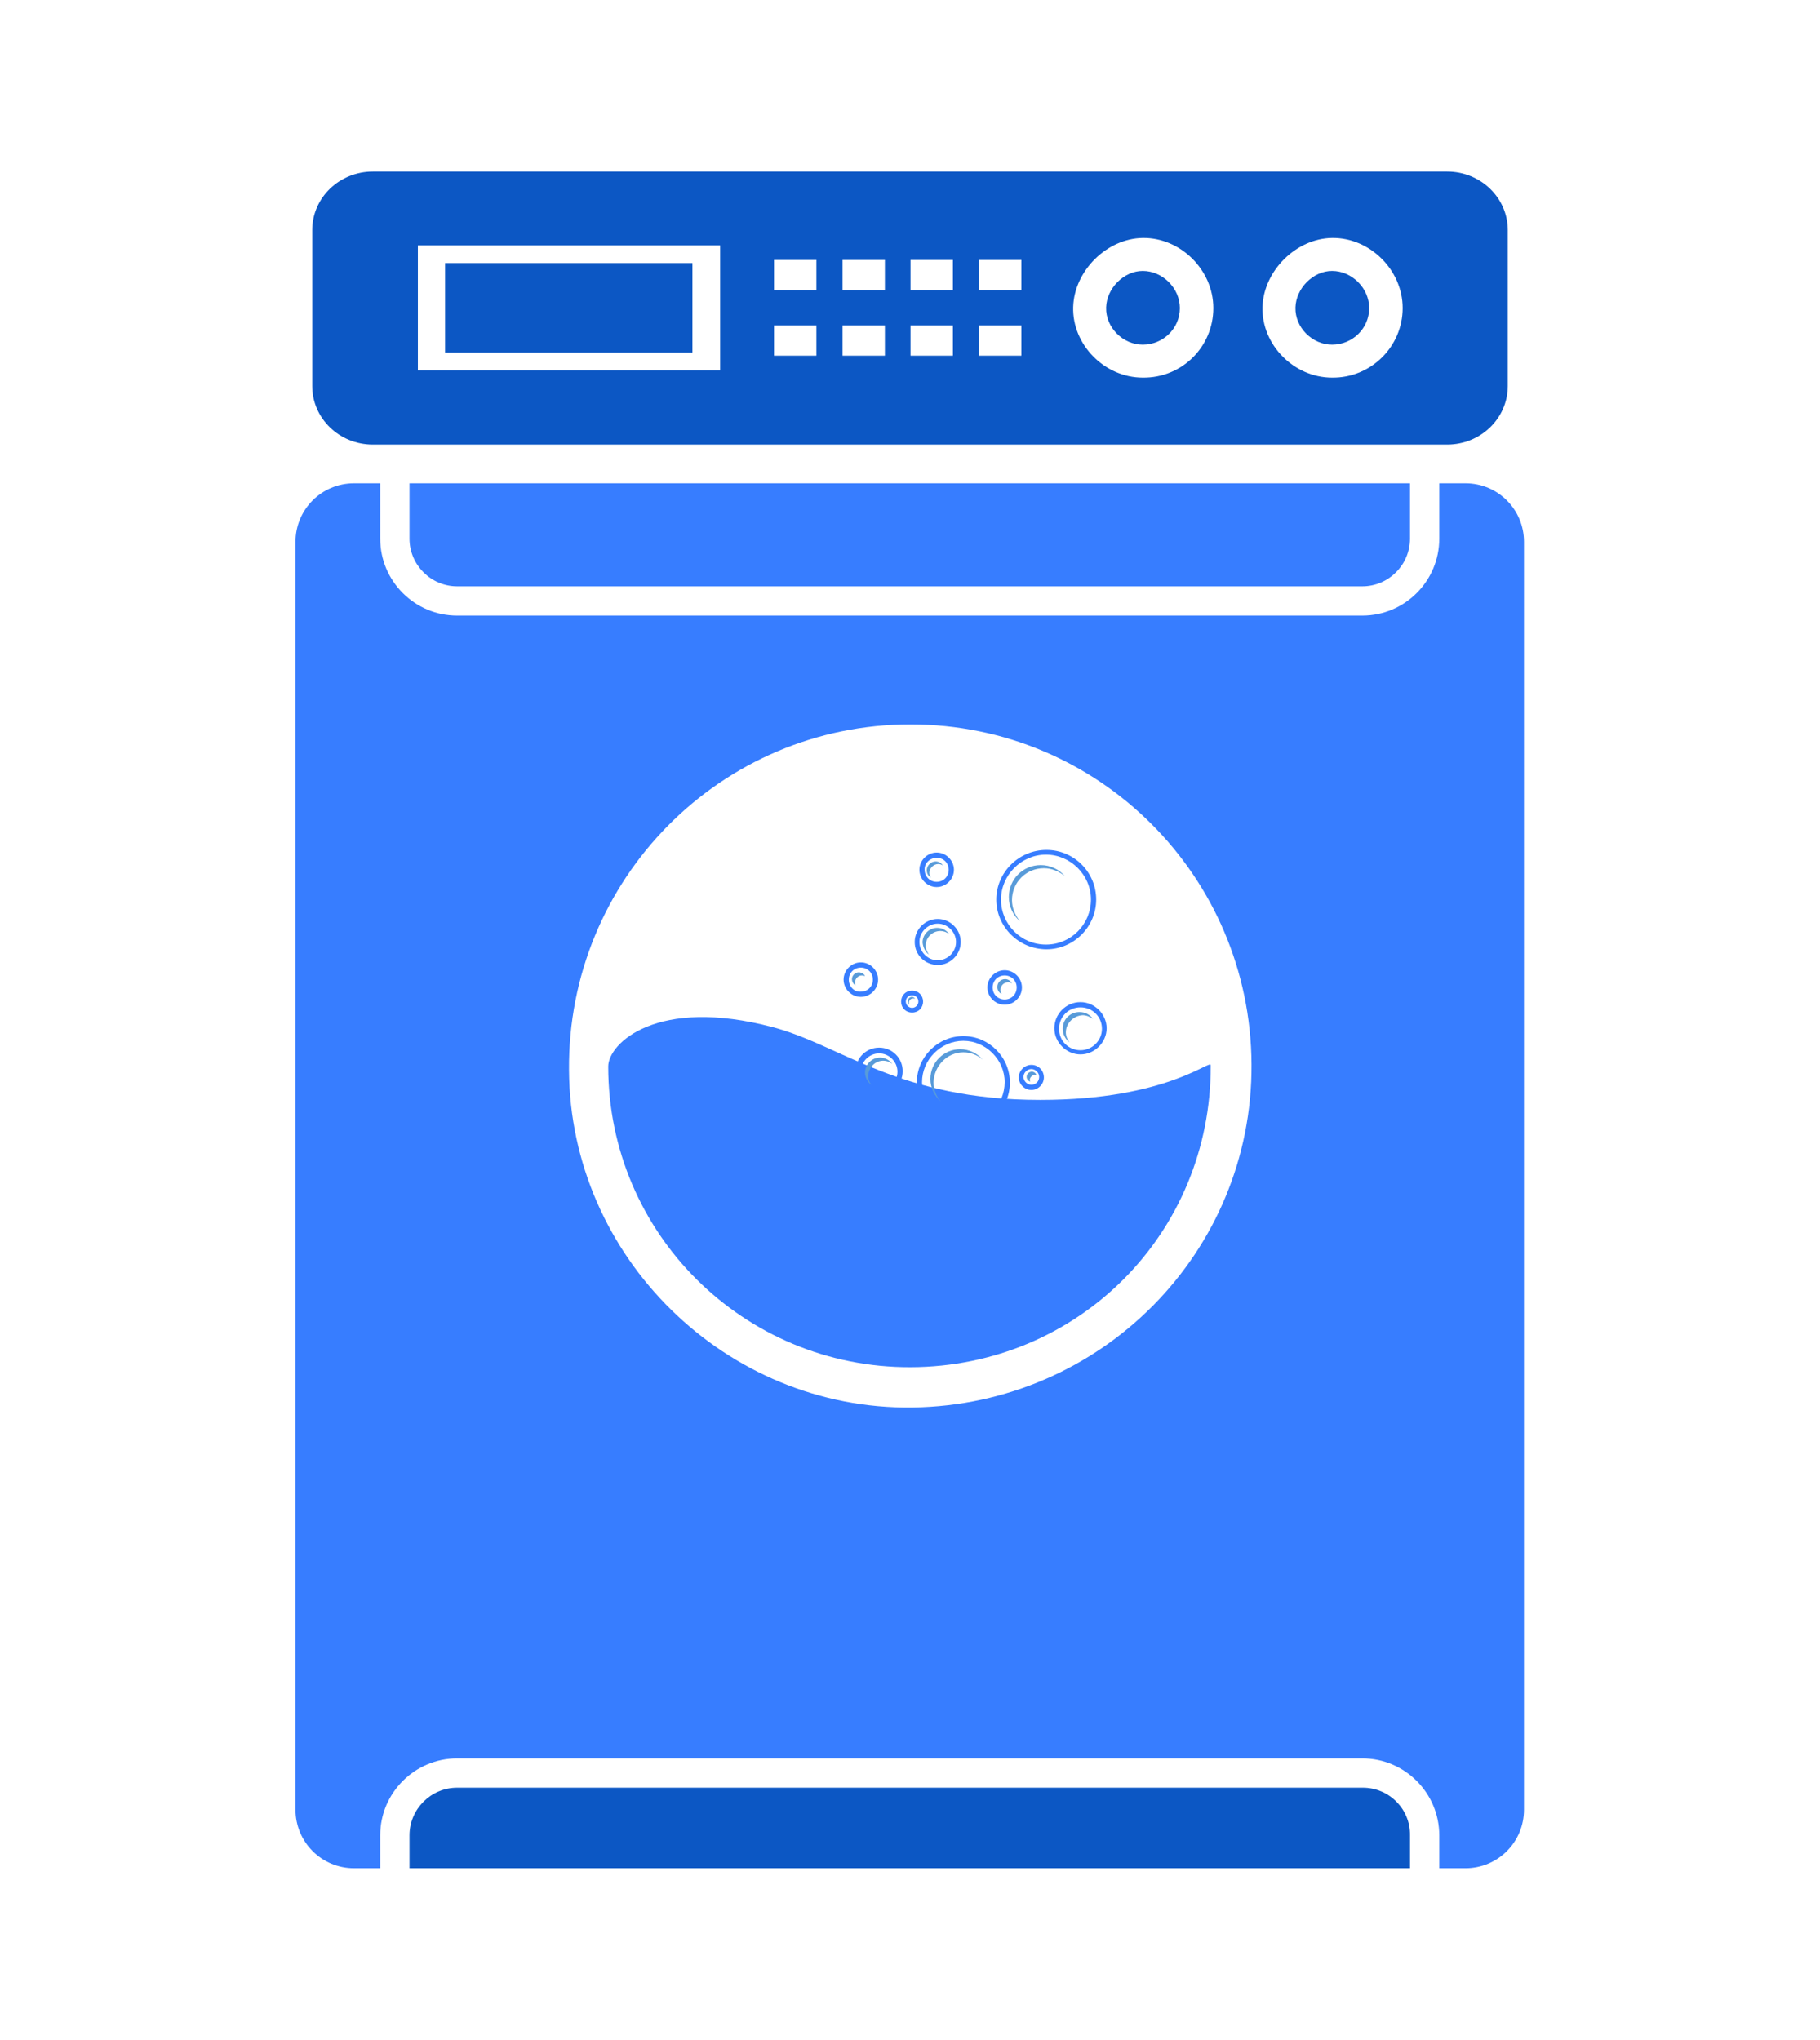
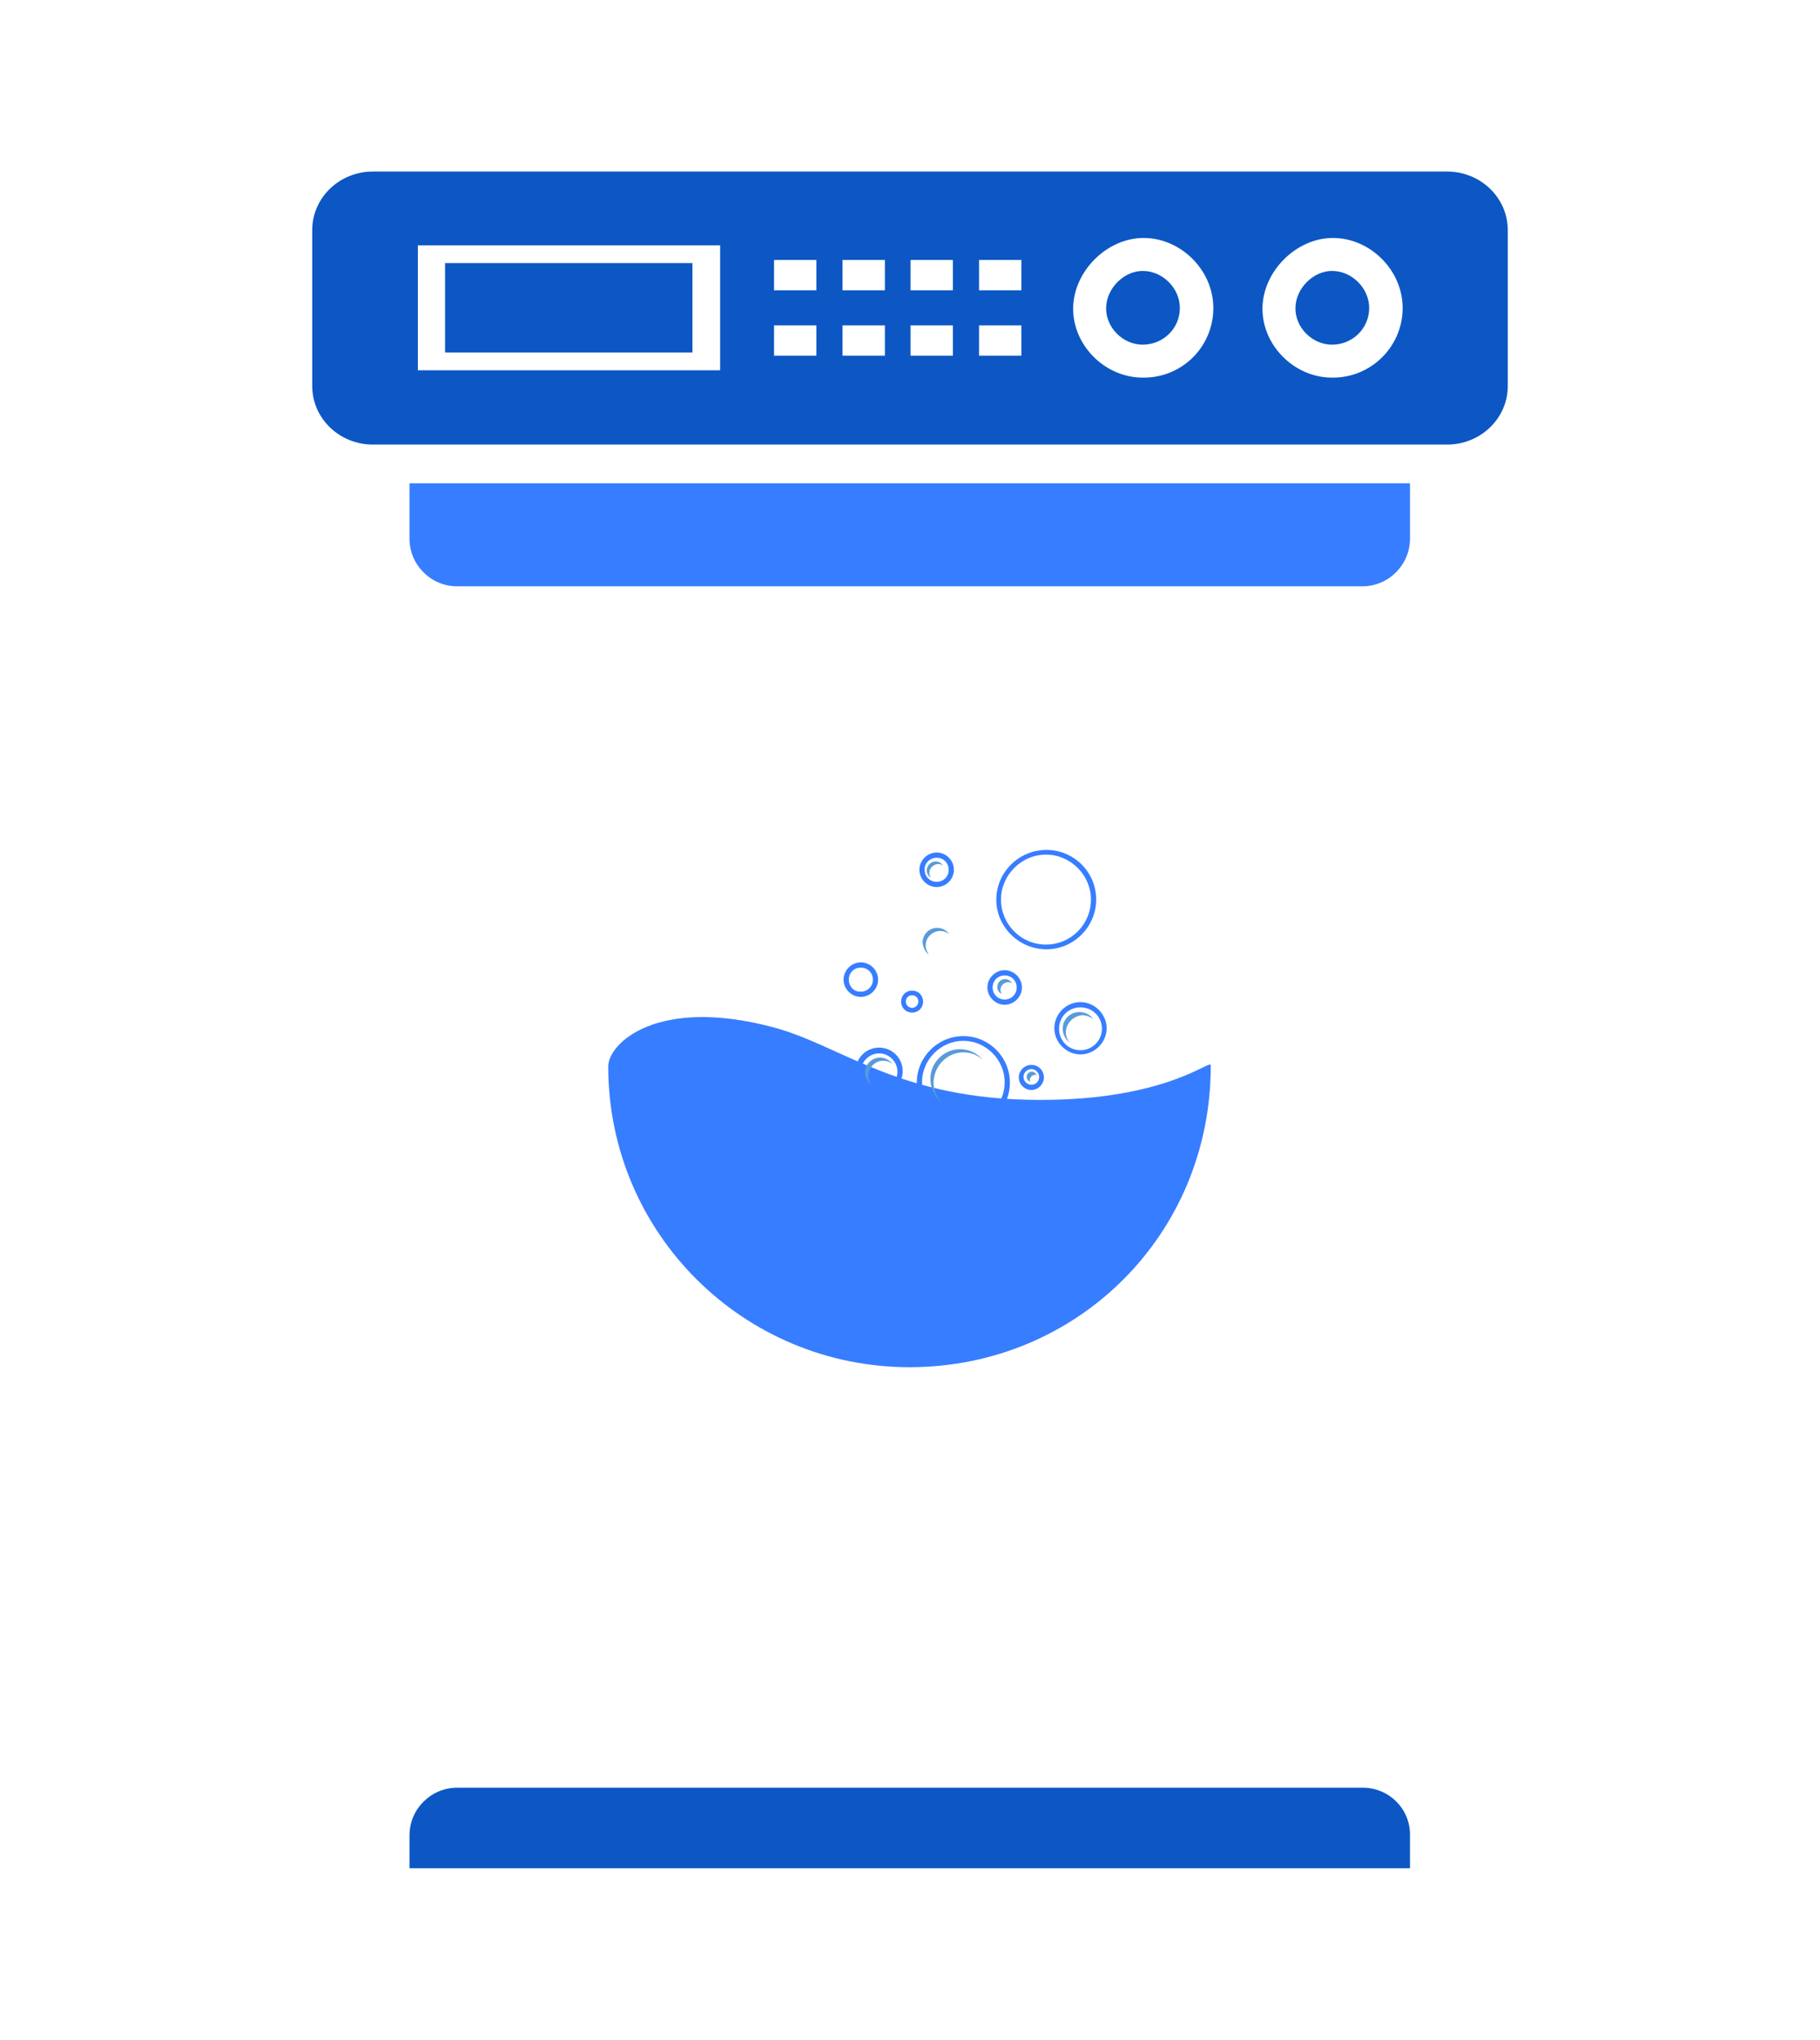
<svg xmlns="http://www.w3.org/2000/svg" version="1.1" id="a" x="0px" y="0px" viewBox="0 0 348 390" style="enable-background:new 0 0 348 390;" xml:space="preserve">
  <style type="text/css">
	.st0{fill-rule:evenodd;clip-rule:evenodd;fill:#377DFF;}
	.st1{fill-rule:evenodd;clip-rule:evenodd;fill:#589BD9;}
	.st2{fill-rule:evenodd;clip-rule:evenodd;fill:#0C57C4;}
	.st3{fill:#0C57C4;}
</style>
  <g>
    <path class="st0" d="M87.4,112.1h173.1c5,0,9.1-4.1,9.1-9.1V92.4H78.3V103C78.3,108,82.4,112.1,87.4,112.1z" />
    <g>
-       <path class="st0" d="M280.2,92.4h-5V103c0,8.1-6.6,14.7-14.7,14.7H87.4c-8.1,0-14.7-6.6-14.7-14.7V92.4h-5    c-6.2,0-11.2,5-11.2,11.2V346c0,6.2,5,11.2,11.2,11.2h5v-6.3c0-8.1,6.6-14.7,14.7-14.7h173.1c8.1,0,14.7,6.6,14.7,14.7v6.3h5    c6.2,0,11.2-5,11.2-11.2V103.6C291.4,97.4,286.4,92.4,280.2,92.4z M174.5,269.1c-35.7,0.5-65.5-28.8-65.7-64.5    c-0.3-36.5,29-66.1,65.3-66.1c36,0,65,29,65.2,65C239.5,239.4,210.6,268.6,174.5,269.1L174.5,269.1z" />
      <path class="st0" d="M198.9,210.3c-27.1,0-37.9-10.4-51.1-13.9c-22.2-5.9-31.5,3.1-31.5,7.5c0,31.9,25.9,57.6,57.8,57.5    c32.1-0.1,57.5-25.6,57.4-57.7C231.6,202.3,223.4,210.3,198.9,210.3L198.9,210.3z" />
      <g>
        <path class="st0" d="M179.1,169.6c1.8,0,3.3-1.5,3.3-3.3s-1.5-3.3-3.3-3.3s-3.3,1.5-3.3,3.3S177.3,169.6,179.1,169.6z M179.1,164     c1.3,0,2.3,1,2.3,2.3s-1,2.3-2.3,2.3s-2.3-1-2.3-2.3C176.7,165.1,177.8,164,179.1,164z" />
        <path class="st0" d="M192.1,185.5c-1.8,0-3.3,1.5-3.3,3.3s1.5,3.3,3.3,3.3s3.3-1.5,3.3-3.3S193.9,185.5,192.1,185.5z      M192.1,191.1c-1.3,0-2.3-1-2.3-2.3s1-2.3,2.3-2.3s2.3,1,2.3,2.3S193.4,191.1,192.1,191.1z" />
        <path class="st0" d="M209.6,172c0-5.3-4.3-9.5-9.5-9.5c-5.3,0-9.6,4.3-9.6,9.5s4.3,9.5,9.6,9.5     C205.3,181.5,209.6,177.2,209.6,172z M200,180.6c-4.8,0-8.6-3.9-8.6-8.6s3.9-8.6,8.6-8.6s8.6,3.9,8.6,8.6S204.8,180.6,200,180.6z     " />
        <path class="st0" d="M167.9,187.3c0-1.8-1.5-3.3-3.3-3.3s-3.3,1.5-3.3,3.3s1.5,3.3,3.3,3.3S167.9,189.1,167.9,187.3z      M162.3,187.3c0-1.3,1-2.3,2.3-2.3s2.3,1,2.3,2.3s-1,2.3-2.3,2.3C163.3,189.7,162.3,188.6,162.3,187.3z" />
        <path class="st0" d="M176.5,191.5c0-1.2-0.9-2.1-2.1-2.1c-1.2,0-2.1,0.9-2.1,2.1c0,1.2,0.9,2.1,2.1,2.1S176.5,192.7,176.5,191.5z      M174.4,192.7c-0.6,0-1.2-0.5-1.2-1.2s0.5-1.2,1.2-1.2s1.2,0.5,1.2,1.2S175,192.7,174.4,192.7z" />
-         <path class="st0" d="M179.3,184.5c2.4,0,4.4-2,4.4-4.4s-2-4.4-4.4-4.4s-4.4,2-4.4,4.4C174.9,182.6,176.9,184.5,179.3,184.5z      M179.3,176.6c1.9,0,3.5,1.6,3.5,3.5s-1.6,3.5-3.5,3.5s-3.5-1.6-3.5-3.5C175.8,178.2,177.4,176.6,179.3,176.6z" />
        <path class="st0" d="M168.1,200.3c-2.5,0-4.5,2-4.5,4.5s2,4.5,4.5,4.5s4.5-2,4.5-4.5S170.6,200.3,168.1,200.3L168.1,200.3z      M168.1,208.4c-2,0-3.5-1.6-3.5-3.5s1.6-3.5,3.5-3.5s3.5,1.6,3.5,3.5S170.1,208.4,168.1,208.4z" />
        <path class="st0" d="M206.6,191.6c-2.8,0-5,2.3-5,5s2.3,5,5,5s5-2.3,5-5S209.3,191.6,206.6,191.6z M206.6,200.8     c-2.3,0-4.1-1.8-4.1-4.1s1.8-4.1,4.1-4.1s4.1,1.8,4.1,4.1S208.8,200.8,206.6,200.8z" />
        <path class="st0" d="M184.2,198.1c-4.9,0-8.9,4-8.9,8.9s4,8.9,8.9,8.9s8.9-4,8.9-8.9S189.1,198.1,184.2,198.1z M184.2,214.8     c-4.4,0-7.9-3.6-7.9-7.9s3.6-7.9,7.9-7.9s7.9,3.6,7.9,7.9C192.1,211.3,188.6,214.8,184.2,214.8z" />
        <path class="st0" d="M197.2,203.6c-1.3,0-2.4,1.1-2.4,2.4s1.1,2.4,2.4,2.4s2.4-1.1,2.4-2.4S198.6,203.6,197.2,203.6z      M197.2,207.4c-0.8,0-1.5-0.7-1.5-1.5s0.7-1.5,1.5-1.5s1.5,0.7,1.5,1.5C198.7,206.8,198,207.4,197.2,207.4z" />
        <path class="st0" d="M204.2,214.7c-0.9,0-1.6,0.7-1.6,1.6s0.7,1.6,1.6,1.6s1.6-0.7,1.6-1.6S205,214.7,204.2,214.7z M204.2,216.9     c-0.3,0-0.6-0.3-0.6-0.6s0.3-0.6,0.6-0.6s0.6,0.3,0.6,0.6C204.8,216.6,204.5,216.9,204.2,216.9z" />
      </g>
      <g>
        <path class="st1" d="M168.9,202.8c0.6,0,1.2,0.2,1.7,0.6c-0.5-0.7-1.4-1.2-2.3-1.2c-1.6,0-2.9,1.3-2.9,2.9c0,0.9,0.5,1.8,1.2,2.3     c-0.4-0.5-0.6-1.1-0.6-1.7C166.1,204.1,167.3,202.8,168.9,202.8z" />
        <path class="st1" d="M207,194.1c0.7,0,1.4,0.3,2,0.7c-0.6-0.8-1.5-1.3-2.6-1.3c-1.8,0-3.2,1.4-3.2,3.2c0,1,0.5,2,1.3,2.6     c-0.4-0.5-0.7-1.2-0.7-1.9C203.8,195.6,205.3,194.2,207,194.1L207,194.1z" />
        <path class="st1" d="M184.2,201.2c1.4,0,2.7,0.5,3.7,1.4c-1-1.2-2.6-2-4.3-2c-3.1,0-5.7,2.5-5.7,5.7c0,1.7,0.8,3.3,2,4.3     c-0.9-1-1.4-2.3-1.4-3.7C178.6,203.8,181.1,201.2,184.2,201.2L184.2,201.2z" />
        <path class="st1" d="M192.8,187.8c0.3,0,0.5,0.1,0.7,0.2c-0.3-0.5-0.8-0.8-1.3-0.8c-0.9,0-1.5,0.7-1.5,1.5c0,0.6,0.3,1.1,0.8,1.3     c-0.1-0.2-0.2-0.5-0.2-0.7C191.3,188.5,191.9,187.8,192.8,187.8L192.8,187.8z" />
        <path class="st1" d="M197.9,205.5c0.1,0,0.2,0,0.3,0.1c-0.1-0.4-0.5-0.7-0.9-0.7c-0.5,0-1,0.4-1,1c0,0.4,0.3,0.8,0.7,0.9     c0-0.1-0.1-0.2-0.1-0.3C196.9,206,197.4,205.5,197.9,205.5L197.9,205.5z" />
        <path class="st1" d="M178,167.8c-0.2-0.3-0.3-0.6-0.3-0.9c0-0.9,0.8-1.7,1.7-1.7c0.3,0,0.7,0.1,0.9,0.3c-0.3-0.5-0.8-0.8-1.4-0.8     c-0.9,0-1.7,0.8-1.7,1.7C177.2,167,177.5,167.5,178,167.8z" />
-         <path class="st1" d="M173.9,192.1c-0.1-0.1-0.1-0.3-0.1-0.4c0-0.4,0.3-0.8,0.8-0.8c0.2,0,0.3,0,0.4,0.1c-0.1-0.2-0.4-0.4-0.6-0.4     c-0.4,0-0.8,0.3-0.8,0.8C173.5,191.8,173.7,192,173.9,192.1z" />
-         <path class="st1" d="M199.6,166c1.5,0,2.9,0.6,4,1.5c-1.1-1.3-2.8-2.1-4.6-2.1c-3.4,0-6.1,2.7-6.1,6.1c0,1.8,0.8,3.5,2.1,4.6     c-0.9-1.1-1.5-2.5-1.5-4C193.5,168.7,196.2,166,199.6,166z" />
-         <path class="st1" d="M164.8,186.5c0.2,0,0.4,0.1,0.6,0.1c-0.2-0.4-0.7-0.7-1.2-0.7c-0.7,0-1.3,0.6-1.3,1.3c0,0.5,0.3,1,0.7,1.2     c-0.1-0.2-0.1-0.4-0.1-0.6C163.5,187.1,164.1,186.5,164.8,186.5L164.8,186.5z" />
        <path class="st1" d="M177.6,182.5c-0.3-0.5-0.6-1-0.6-1.7c0-1.6,1.3-2.8,2.8-2.8c0.6,0,1.2,0.2,1.7,0.6c-0.5-0.7-1.3-1.2-2.3-1.2     c-1.6,0-2.8,1.3-2.8,2.8C176.5,181.1,176.9,182,177.6,182.5z" />
      </g>
    </g>
    <g>
      <path class="st2" d="M218.5,51.8c-3.6,0-6.9,3.3-7,7c-0.1,3.8,3.2,7.1,7,7.1c3.9,0,7.1-3.1,7.1-7    C225.6,55.1,222.3,51.8,218.5,51.8z" />
      <rect x="85.1" y="50.3" class="st3" width="47.3" height="17.1" />
      <path class="st2" d="M276.7,32.8H71.3c-6.4,0-11.6,5-11.6,11.2v29.8C59.7,80,64.9,85,71.3,85h205.4c6.4,0,11.6-5,11.6-11.2V44    C288.3,37.8,283.1,32.8,276.7,32.8z M137.7,70.8H79.9V46.9h57.8V70.8z M156.1,68H148v-5.8h8.1V68L156.1,68z M156.1,55.5H148v-5.8    h8.1V55.5L156.1,55.5z M169.2,68h-8.1v-5.8h8.1V68L169.2,68z M169.2,55.5h-8.1v-5.8h8.1V55.5L169.2,55.5z M182.2,68h-8.1v-5.8h8.1    V68z M182.2,55.5h-8.1v-5.8h8.1V55.5z M195.3,68h-8.1v-5.8h8.1V68z M195.3,55.5h-8.1v-5.8h8.1V55.5z M218.5,72.2    c-7.3,0-13.5-6.3-13.3-13.5c0.2-6.9,6.4-13.1,13.3-13.2c7.2-0.1,13.5,6.1,13.5,13.4C232,66.3,226,72.3,218.5,72.2L218.5,72.2    L218.5,72.2z M254.7,72.2c-7.3,0-13.5-6.3-13.3-13.5c0.2-6.9,6.4-13.1,13.3-13.2c7.2-0.1,13.5,6.1,13.5,13.4    C268.2,66.3,262.1,72.3,254.7,72.2z" />
      <path class="st2" d="M254.7,51.8c-3.6,0-6.9,3.3-7,7c-0.1,3.8,3.2,7.1,7,7.1c3.9,0,7.1-3.1,7.1-7    C261.8,55.1,258.5,51.8,254.7,51.8L254.7,51.8z" />
    </g>
    <path class="st2" d="M260.6,341.8H87.4c-5,0-9.1,4.1-9.1,9.1v6.3h191.3v-6.3C269.7,345.9,265.6,341.8,260.6,341.8L260.6,341.8z" />
  </g>
</svg>